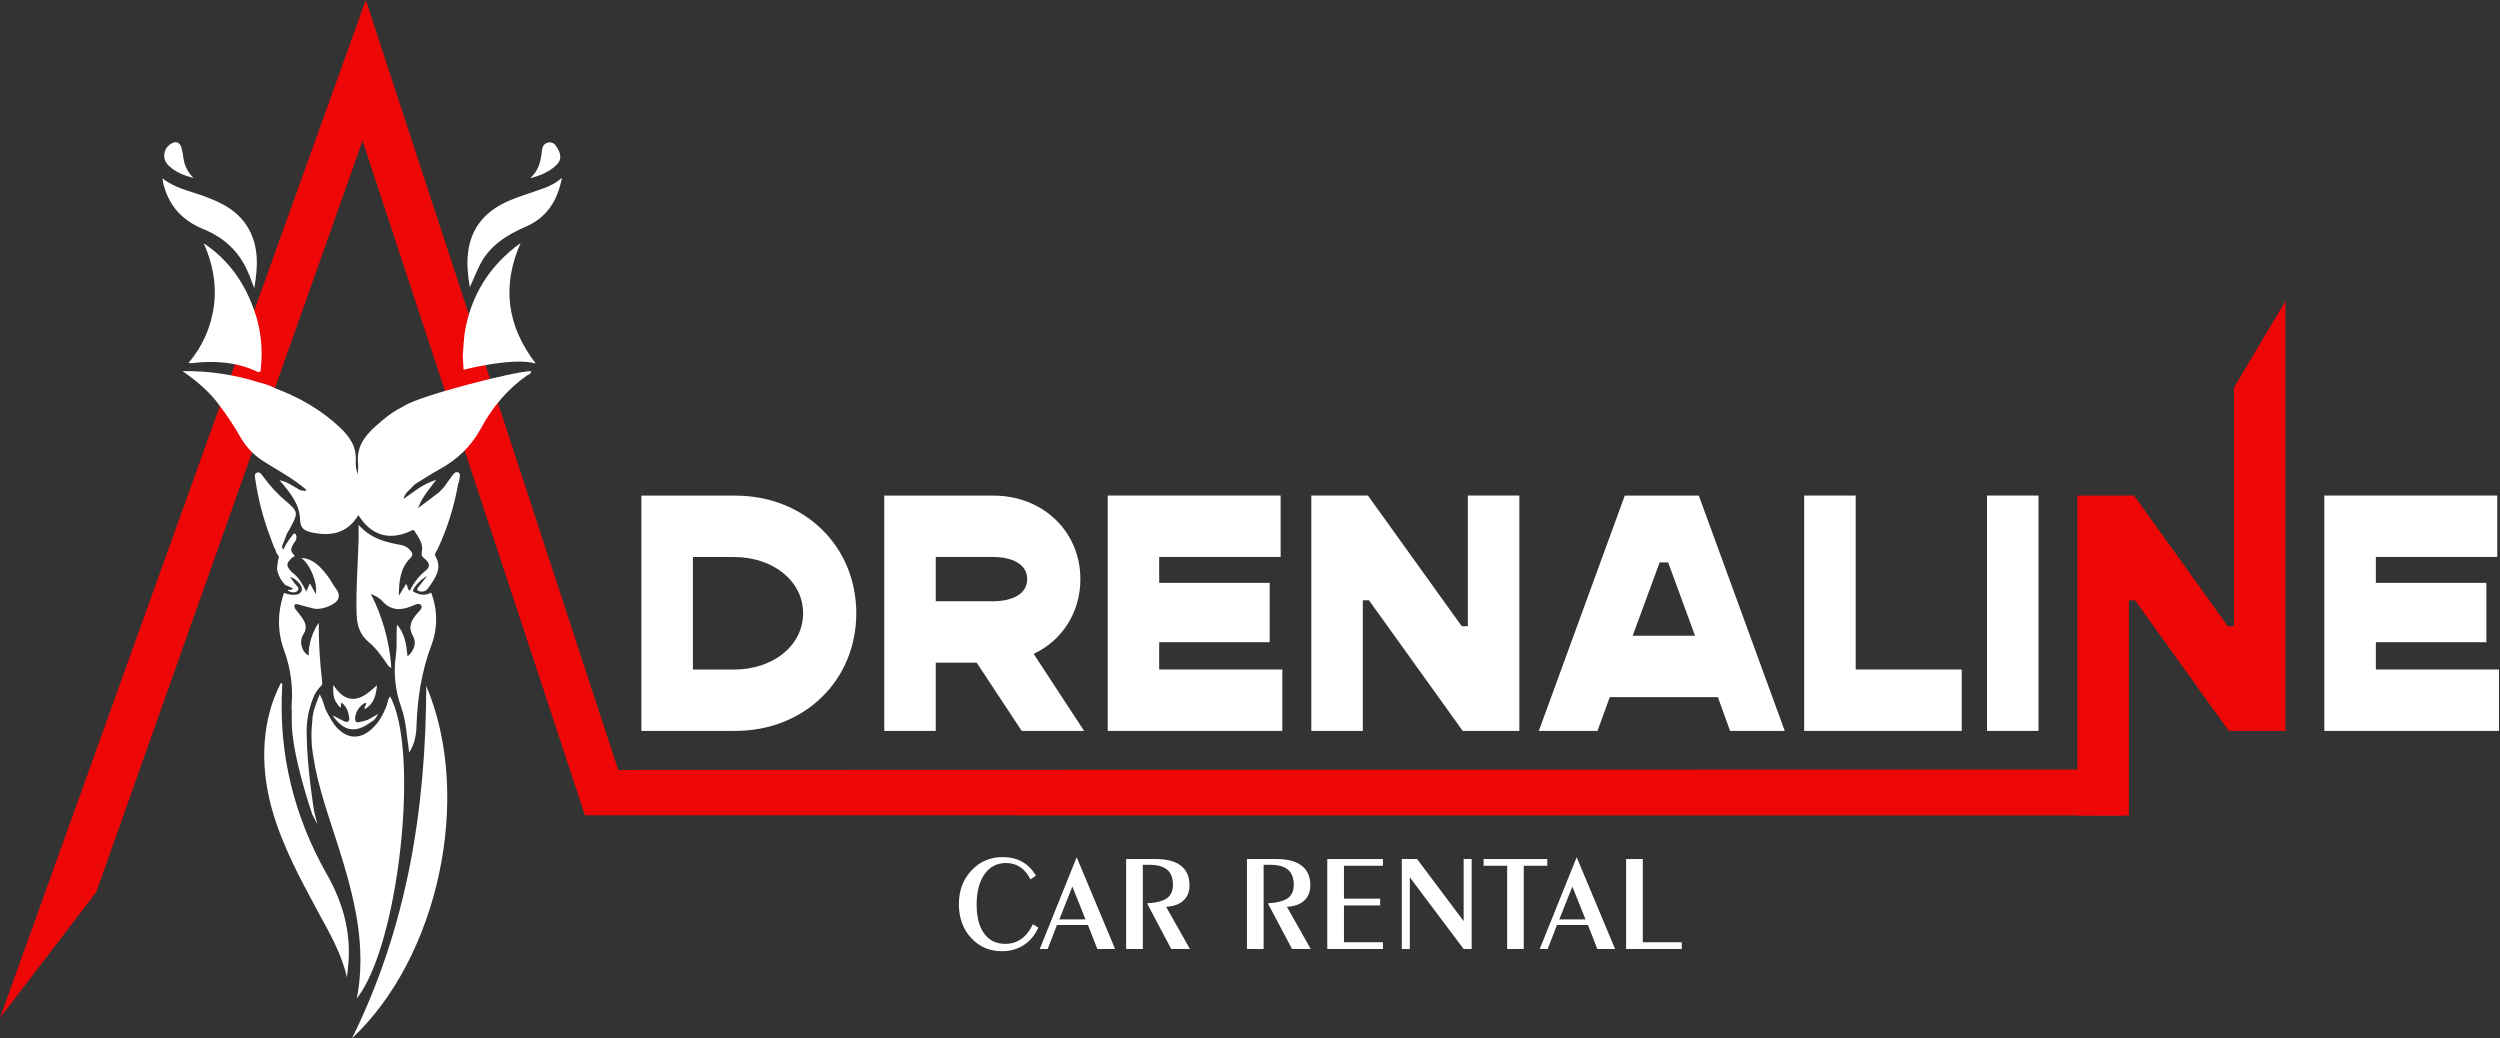
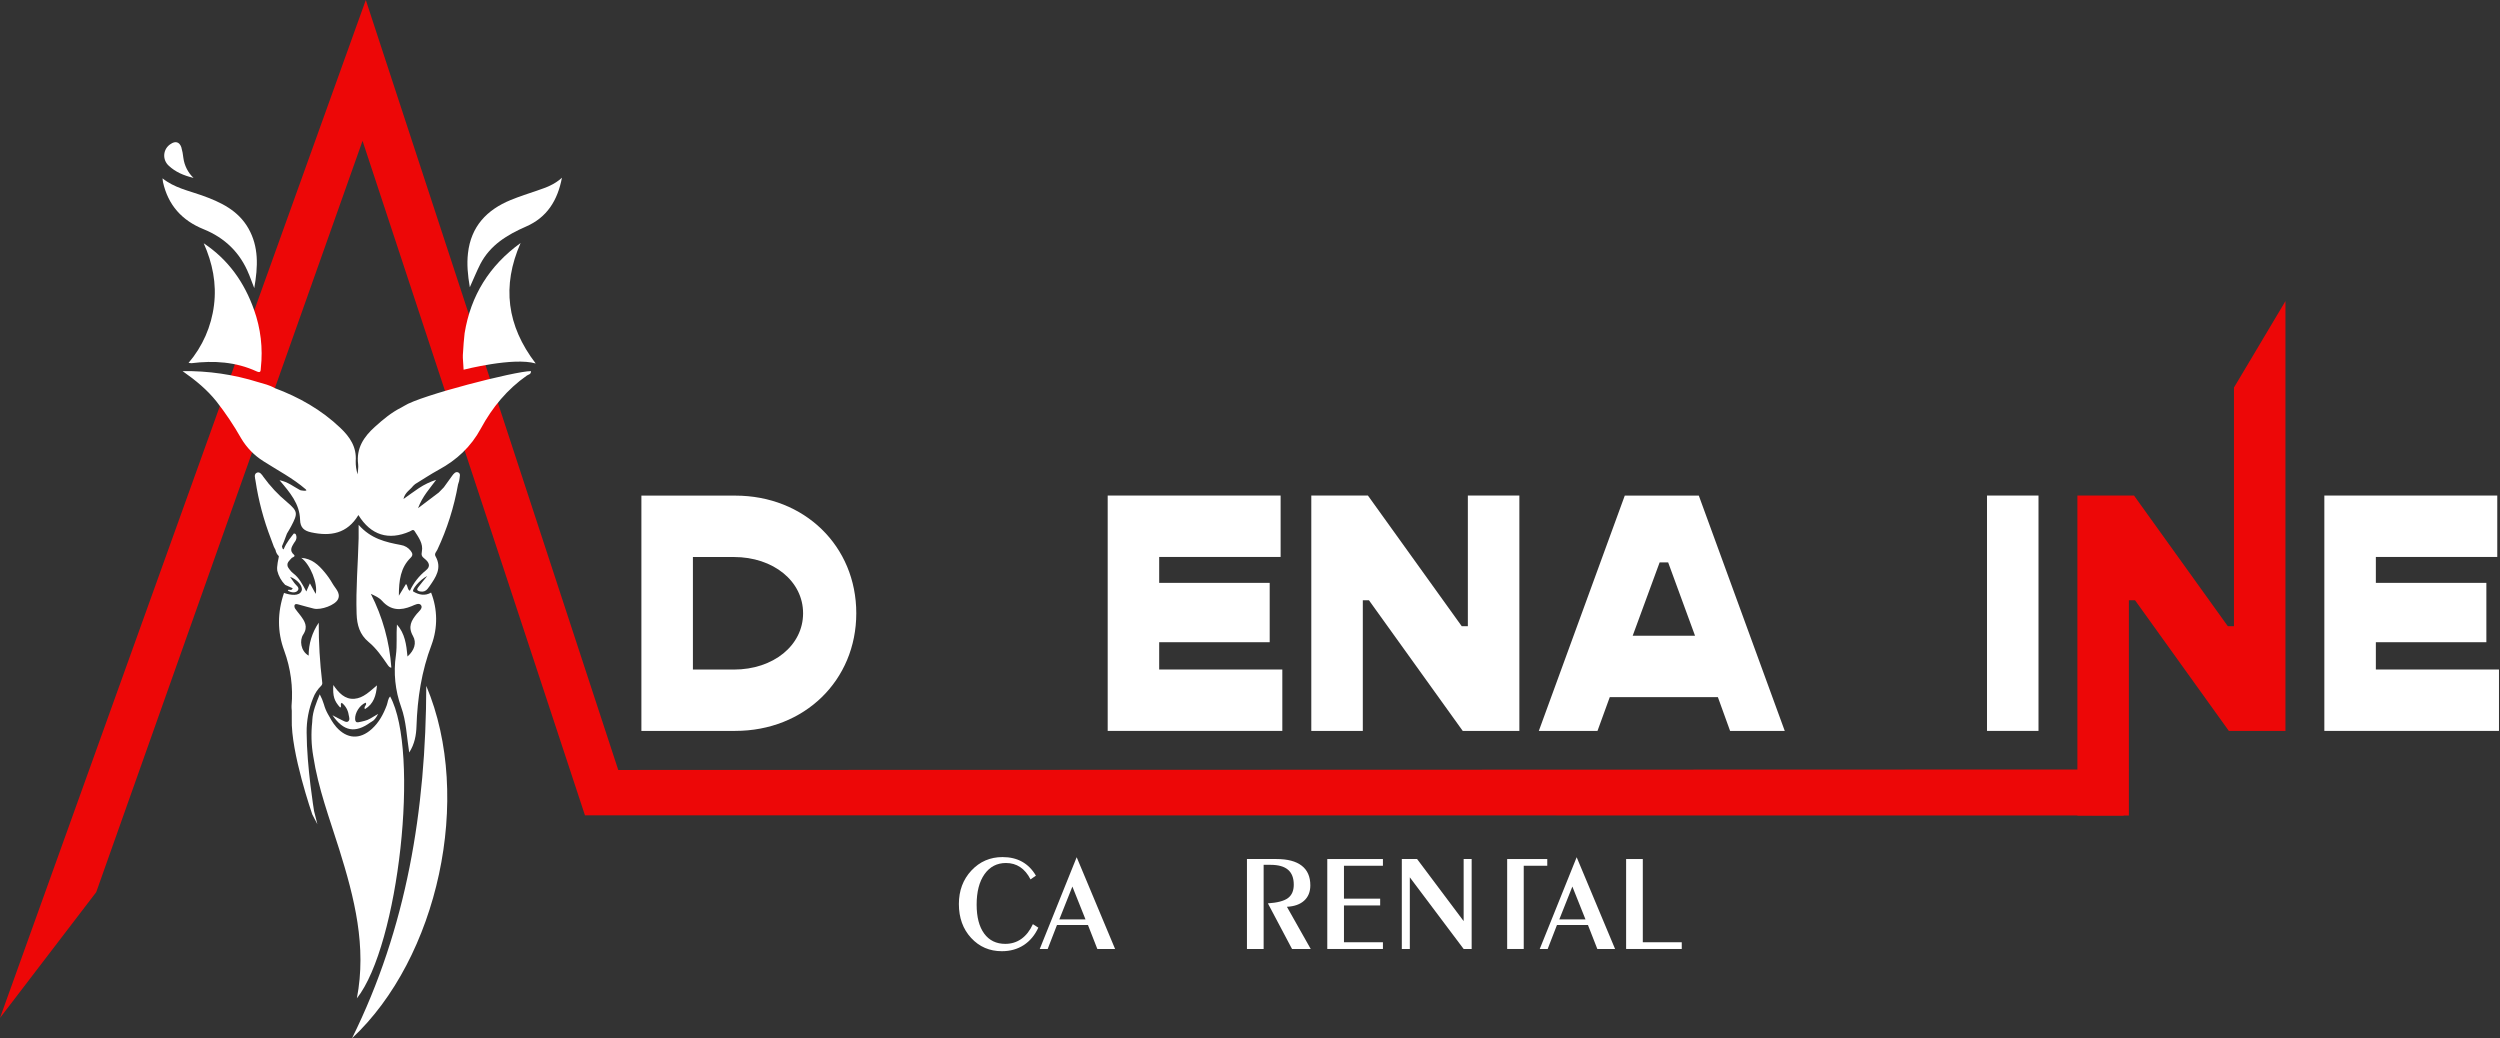
<svg xmlns="http://www.w3.org/2000/svg" width="183" height="76" viewBox="0 0 183 76" fill="none">
  <rect x="0" y="0" width="183" height="76" fill="#333333" stroke="none" />
  <path d="M62.68 44.888C62.68 49.806 58.885 53.502 53.817 53.502H46.95V36.279H53.817C58.885 36.279 62.68 39.973 62.68 44.892M58.786 44.892C58.786 42.545 56.613 40.773 53.717 40.773H50.721V49.012H53.717C56.613 49.012 58.786 47.242 58.786 44.892Z" fill="white" />
-   <path d="M71.494 48.508H68.498V53.502H64.728V36.279H72.717C76.337 36.279 79.084 38.9 79.084 42.395C79.084 44.842 77.735 46.89 75.664 47.863L79.358 53.504H74.79L71.494 48.508ZM68.498 44.014H72.618C74.24 44.014 75.189 43.414 75.189 42.391C75.189 41.368 74.24 40.769 72.618 40.769H68.498V44.014Z" fill="white" />
  <path d="M93.866 49.008V53.502H81.083V36.274H93.741V40.769H84.852V42.666H92.941V47.01H84.852V49.008H93.866Z" fill="white" />
  <path d="M95.987 36.274H100.132L106.998 45.837H107.447V36.274H111.217V53.502H107.072L100.207 43.939H99.758V53.502H95.987V36.274Z" fill="white" />
  <path d="M125.749 51.03H117.835L116.936 53.502H112.642L118.933 36.279H124.353L130.645 53.506H126.644L125.749 51.03ZM124.077 46.536L122.109 41.168H121.485L119.513 46.536H124.077Z" fill="white" />
-   <path d="M143.601 49.008V53.502H132.066V36.274H135.837V49.008H143.601Z" fill="white" />
  <path d="M149.218 36.274H145.449V53.502H149.218V36.274Z" fill="white" />
  <path d="M152.065 36.274H156.21L163.076 45.837H163.526V28.369L167.295 22.042V53.502H163.151L156.285 43.939H155.835V59.695H152.065V36.274Z" fill="#ED0707" />
  <path d="M182.925 49.008V53.502H170.142V36.274H182.8V40.769H173.912V42.666H182.002V47.01H173.912V49.008H182.925Z" fill="white" />
  <path d="M76.006 67.904C75.75 68.459 75.392 68.886 74.933 69.184C74.476 69.48 73.944 69.628 73.337 69.628C72.434 69.628 71.684 69.304 71.087 68.657C70.489 68.011 70.19 67.183 70.19 66.176C70.19 65.194 70.496 64.376 71.106 63.723C71.72 63.067 72.48 62.738 73.386 62.738C73.938 62.738 74.415 62.852 74.819 63.078C75.226 63.305 75.563 63.644 75.829 64.097L75.435 64.373C75.231 63.973 74.979 63.672 74.677 63.472C74.378 63.272 74.031 63.172 73.638 63.172C72.978 63.172 72.454 63.444 72.067 63.989C71.682 64.534 71.49 65.278 71.49 66.22C71.49 67.129 71.674 67.835 72.042 68.338C72.41 68.84 72.925 69.091 73.588 69.091C74.031 69.091 74.424 68.969 74.765 68.727C75.11 68.48 75.391 68.121 75.607 67.648L76.006 67.904Z" fill="white" />
  <path d="M77.543 67.298H79.458L78.498 64.895L77.543 67.298ZM76.11 69.465L78.813 62.748L81.625 69.465H80.325L79.64 67.712H77.37L76.691 69.465H76.11Z" fill="white" />
-   <path d="M82.433 69.465V62.881H84.59C85.407 62.881 86.024 63.044 86.441 63.369C86.861 63.694 87.072 64.173 87.072 64.807C87.072 65.279 86.922 65.652 86.623 65.924C86.328 66.197 85.906 66.348 85.358 66.377L87.101 69.465H85.732L83.964 66.126C84.657 66.08 85.146 65.952 85.432 65.742C85.717 65.529 85.86 65.201 85.86 64.757C85.86 64.268 85.719 63.904 85.437 63.664C85.154 63.424 84.728 63.305 84.156 63.305H83.654V69.465H82.433Z" fill="white" />
  <path d="M91.277 69.465V62.881H93.434C94.251 62.881 94.869 63.044 95.286 63.369C95.706 63.694 95.916 64.173 95.916 64.807C95.916 65.279 95.767 65.652 95.468 65.924C95.172 66.197 94.751 66.348 94.202 66.377L95.945 69.465H94.576L92.809 66.126C93.501 66.08 93.99 65.952 94.276 65.742C94.562 65.529 94.704 65.201 94.704 64.757C94.704 64.268 94.563 63.904 94.281 63.664C93.999 63.424 93.572 63.305 93.001 63.305H92.498V69.465H91.277Z" fill="white" />
  <path d="M97.157 69.465V62.881H101.23V63.373H98.378V65.782H101.028V66.279H98.378V68.973H101.23V69.465H97.157Z" fill="white" />
  <path d="M102.613 69.465V62.881H103.731L107.139 67.426V62.881H107.725V69.465H107.139L103.199 64.221V69.465H102.613Z" fill="white" />
-   <path d="M110.325 69.465V63.373H108.602V62.881H113.26V63.373H111.537V69.465H110.325Z" fill="white" />
+   <path d="M110.325 69.465V63.373V62.881H113.26V63.373H111.537V69.465H110.325Z" fill="white" />
  <path d="M114.142 67.298H116.057L115.097 64.895L114.142 67.298ZM112.709 69.465L115.412 62.748L118.224 69.465H116.924L116.239 67.712H113.969L113.29 69.465H112.709Z" fill="white" />
  <path d="M123.104 68.973V69.465H119.032V62.881H120.253V68.973H123.104Z" fill="white" />
  <path d="M7.043 65.307L0 74.513L26.777 0L45.256 56.362L155.786 56.327L155.448 59.695L42.819 59.681L26.538 10.31L7.043 65.307Z" fill="#ED0707" />
  <path d="M25.768 76C32.038 70.153 34.664 58.413 31.204 50.209C31.181 59.298 29.766 67.927 25.768 76Z" fill="white" />
  <path d="M18.779 27.183C19.119 27.34 19.073 27.114 19.094 26.928C19.254 25.49 19.083 24.035 18.594 22.674C17.885 20.669 16.713 19.006 14.912 17.807C15.559 19.258 15.863 20.759 15.665 22.334C15.473 23.897 14.825 25.368 13.802 26.564C13.873 26.577 13.945 26.585 14.017 26.586C15.654 26.384 17.255 26.483 18.779 27.182" fill="white" />
  <path d="M18.224 20.078C18.335 20.364 18.445 20.654 18.612 21.091C18.892 19.492 18.944 18.065 18.188 16.726C17.431 15.388 16.135 14.787 14.771 14.3C13.801 13.954 12.77 13.754 11.895 13.054C11.912 13.178 11.915 13.254 11.93 13.327C12.305 15.015 13.317 16.138 14.901 16.778C16.459 17.409 17.587 18.496 18.22 20.078" fill="white" />
  <path d="M39.345 13.943C38.689 14.164 38.027 14.377 37.385 14.64C35.636 15.358 34.474 16.573 34.255 18.544C34.166 19.335 34.236 20.118 34.391 21.025C34.687 20.371 34.903 19.831 35.165 19.319C35.889 17.932 37.135 17.182 38.503 16.585C40.03 15.921 40.816 14.688 41.134 13.008C40.581 13.521 39.961 13.729 39.341 13.943" fill="white" />
-   <path d="M40.87 10.97C40.713 10.679 40.538 10.354 40.137 10.431C39.669 10.523 39.684 10.948 39.634 11.309C39.547 11.912 39.412 12.494 38.806 13.045C39.627 12.831 40.229 12.557 40.73 12.083C41.077 11.751 41.083 11.366 40.87 10.97Z" fill="white" />
  <path d="M14.169 13.025C13.762 12.639 13.5 12.126 13.424 11.57C13.397 11.301 13.346 11.035 13.272 10.775C13.13 10.375 12.83 10.31 12.498 10.538C12.365 10.619 12.253 10.73 12.17 10.862C12.088 10.994 12.038 11.144 12.024 11.299C12.01 11.454 12.033 11.611 12.09 11.755C12.148 11.9 12.239 12.029 12.355 12.133C12.84 12.585 13.427 12.844 14.174 13.025" fill="white" />
  <path d="M28.564 50.974C28.388 51.154 28.392 51.403 28.314 51.615C28.067 52.279 27.742 52.887 27.208 53.367C26.341 54.152 25.397 54.095 24.622 53.224C24.361 52.93 24.179 52.585 23.991 52.249C23.87 52.03 23.775 51.797 23.709 51.555C23.634 51.301 23.532 51.056 23.405 50.823C23.141 51.476 22.9 52.054 22.863 52.687C22.854 52.739 22.852 52.791 22.855 52.844C22.762 53.676 22.786 54.517 22.928 55.341C23.287 57.699 24.126 59.92 24.834 62.177C25.94 65.717 26.855 69.286 26.122 73.079C29.191 69.207 30.753 54.989 28.555 50.974" fill="white" />
  <path d="M38.107 17.788C35.824 19.438 34.457 21.632 34.009 24.395C33.985 24.549 33.892 25.612 33.881 25.992C33.881 26.062 33.881 26.132 33.881 26.202C33.898 26.489 33.936 27.063 33.936 27.063C33.936 27.063 37.577 26.126 39.214 26.607C37.096 23.842 36.724 20.932 38.108 17.788" fill="white" />
  <path d="M21.541 42.668C21.652 42.842 21.964 42.999 21.8 43.221C21.651 43.416 21.348 43.388 21.107 43.257C21.088 43.247 21.082 43.213 21.071 43.192C21.175 43.116 21.341 43.279 21.426 43.06L20.873 42.812C20.591 42.526 20.392 42.169 20.297 41.779C20.297 41.755 20.286 41.653 20.285 41.628C20.282 41.549 20.288 41.47 20.302 41.392C20.316 41.138 20.412 40.822 20.412 40.71C20.282 40.589 20.196 40.428 20.167 40.253C20.128 40.177 20.088 40.102 20.048 40.025L19.827 39.427C19.298 38.06 18.921 36.64 18.704 35.19C18.673 34.995 18.569 34.715 18.794 34.606C19.018 34.498 19.171 34.746 19.286 34.911C19.781 35.596 20.361 36.215 21.012 36.754C21.814 37.441 21.808 37.575 21.318 38.515C21.221 38.702 21.108 38.88 21.002 39.063C20.926 39.261 20.85 39.458 20.78 39.655L20.64 39.986C20.674 40.065 20.648 40.178 20.762 40.213C20.968 39.687 21.377 39.228 21.505 39.056C21.529 39.052 21.553 39.053 21.576 39.059C21.6 39.065 21.622 39.076 21.64 39.092C21.769 39.342 21.681 39.557 21.516 39.755C21.345 40.037 21.172 40.308 21.516 40.606C21.637 40.711 21.478 40.788 21.372 40.827C21.275 40.924 21.184 41.027 21.1 41.136C21.057 41.2 21.036 41.276 21.038 41.353C21.04 41.43 21.065 41.505 21.111 41.567L21.215 41.711C21.286 41.808 21.37 41.894 21.465 41.968C21.893 42.293 22.135 42.758 22.422 43.295L22.685 42.699L23.109 43.473C23.282 42.73 22.717 41.323 22.052 40.834C22.827 40.888 23.318 41.352 23.758 41.881C23.979 42.144 24.176 42.427 24.346 42.725C24.544 43.075 24.946 43.407 24.748 43.851C24.55 44.296 23.497 44.673 22.971 44.55C22.594 44.462 22.226 44.348 21.853 44.249C21.743 44.222 21.605 44.173 21.555 44.316C21.548 44.362 21.551 44.409 21.563 44.454C21.575 44.499 21.596 44.542 21.624 44.579C21.735 44.739 21.864 44.883 21.981 45.038C22.303 45.468 22.575 45.874 22.193 46.453C21.921 46.863 22 47.655 22.594 47.993C22.589 47.134 22.846 46.292 23.331 45.582C23.326 47.036 23.411 48.488 23.584 49.931C23.596 49.978 23.595 50.028 23.582 50.075C23.57 50.121 23.545 50.164 23.511 50.199C23.246 50.456 23.042 50.769 22.914 51.116C22.594 51.914 22.435 52.767 22.446 53.627C22.456 56.131 22.988 59.36 22.988 59.36L23.233 60.335L22.86 59.617C22.86 59.617 21.278 55.077 21.358 52.617C21.358 52.42 21.358 52.223 21.358 52.026C21.345 51.911 21.339 51.794 21.341 51.678C21.464 50.305 21.28 48.921 20.804 47.627C20.291 46.251 20.304 44.813 20.789 43.403C21.259 43.566 21.912 43.666 22.078 43.245C22.207 42.913 21.736 42.394 21.23 42.225L21.541 42.668Z" fill="white" />
  <path d="M26.71 51.911C27.354 51.524 27.533 50.916 27.595 50.168C27.061 50.611 26.591 51.102 25.936 51.151C25.248 51.203 24.794 50.722 24.399 50.142C24.351 50.967 24.462 51.313 24.902 51.792C25.054 51.716 24.854 51.534 25.019 51.447C25.292 51.663 25.471 51.975 25.521 52.319C25.552 52.484 25.639 52.697 25.48 52.812C25.354 52.902 25.182 52.784 25.044 52.72C24.836 52.625 24.636 52.511 24.335 52.354C25.161 53.55 26.001 53.681 27.1 52.892C27.136 52.867 27.172 52.844 27.211 52.824C27.387 52.731 27.513 52.573 27.681 52.257L27.095 52.602C26.968 52.676 26.831 52.732 26.688 52.767C26.535 52.806 26.384 52.844 26.229 52.87C26.074 52.897 26.001 52.812 25.994 52.635C25.975 52.18 26.326 51.615 26.768 51.434C26.901 51.603 26.585 51.712 26.713 51.911" fill="white" />
  <path d="M31.44 42.915C31.901 42.252 32.37 41.588 31.882 40.723C31.772 40.534 31.94 40.391 32.011 40.246C32.726 38.726 33.237 37.117 33.529 35.461C33.539 35.429 33.55 35.396 33.56 35.362C33.596 35.271 33.619 35.176 33.629 35.079C33.639 34.902 33.755 34.657 33.518 34.572C33.342 34.509 33.205 34.683 33.102 34.821C32.892 35.103 32.69 35.39 32.486 35.675L32.12 36.051L30.6 37.2C30.932 36.315 31.451 35.777 31.927 35.124C31.483 35.266 31.06 35.469 30.671 35.726C30.304 35.972 29.948 36.235 29.533 36.528C29.643 36.038 30.023 35.864 30.241 35.568L30.388 35.436C30.963 35.085 31.524 34.709 32.114 34.387C33.434 33.67 34.474 32.709 35.206 31.353C36.032 29.827 37.128 28.494 38.571 27.488C38.681 27.412 38.885 27.406 38.865 27.165C37.729 27.165 30.758 28.949 29.59 29.709L29.369 29.835C28.647 30.194 28.035 30.71 27.44 31.246C26.63 31.974 26.066 32.812 26.216 33.984C26.245 34.225 26.192 34.477 26.178 34.724C26.079 34.41 26.032 34.082 26.038 33.752C26.115 32.718 25.61 31.983 24.912 31.319C23.518 29.992 21.887 29.072 20.102 28.406C19.733 28.184 19.314 28.097 18.908 27.975C17.115 27.412 15.243 27.138 13.364 27.166C14.359 27.864 15.164 28.538 15.831 29.369C16.503 30.224 17.11 31.129 17.646 32.076C18.048 32.762 18.611 33.341 19.286 33.763C20.328 34.433 21.437 35.001 22.383 35.821C22.585 35.997 22.011 35.898 21.975 35.88C21.504 35.633 21.081 35.272 20.461 35.152C21.219 36.043 21.937 36.878 21.965 38.044C21.979 38.626 22.261 38.856 22.782 38.969C24.196 39.275 25.417 39.066 26.235 37.701C27.143 39.177 28.447 39.582 29.995 38.903C30.113 38.85 30.241 38.71 30.347 38.874C30.639 39.331 30.992 39.796 30.881 40.368C30.827 40.647 30.881 40.74 31.077 40.895C31.371 41.128 31.579 41.437 31.172 41.755C30.674 42.155 30.274 42.665 30.005 43.245C29.811 43.153 29.871 42.913 29.72 42.747L29.197 43.608C29.197 42.476 29.324 41.549 30.06 40.826C30.25 40.64 30.193 40.494 30.066 40.323C29.887 40.089 29.624 39.934 29.333 39.891C28.227 39.683 27.148 39.439 26.252 38.418C26.252 38.869 26.258 39.135 26.252 39.4C26.208 41.248 26.039 43.09 26.104 44.941C26.133 45.752 26.325 46.449 26.989 46.999C27.542 47.456 27.954 48.054 28.361 48.647C28.423 48.737 28.52 48.884 28.647 48.868C28.514 46.986 28.003 45.149 27.145 43.468C27.448 43.612 27.758 43.747 27.961 43.977C28.602 44.701 29.324 44.707 30.145 44.367C30.351 44.28 30.685 44.088 30.827 44.308C30.968 44.528 30.661 44.751 30.508 44.936C30.109 45.425 29.845 45.874 30.23 46.554C30.512 47.051 30.34 47.6 29.829 48.057C29.745 47.172 29.639 46.37 29.055 45.715C28.999 46.473 29.08 47.234 28.98 47.969C28.793 49.247 28.926 50.551 29.368 51.764C29.74 52.796 29.77 53.928 29.954 55.083C30.356 54.461 30.466 53.802 30.487 53.163C30.555 51.112 30.856 49.131 31.593 47.191C32.048 45.958 32.035 44.6 31.556 43.377C31.108 43.642 30.658 43.539 30.257 43.303C30.099 43.209 30.7 42.449 31.276 42.161C31.017 42.481 30.834 42.693 30.666 42.921C30.587 43.032 30.418 43.18 30.68 43.277L30.791 43.299C30.884 43.318 30.98 43.309 31.069 43.276C31.158 43.242 31.236 43.184 31.294 43.109L31.44 42.915Z" fill="white" />
-   <path d="M20.655 50.216C20.655 50.137 20.712 50.017 20.561 49.995C19.207 52.587 18.972 55.887 19.897 59.197C20.646 61.879 21.964 64.299 23.271 66.727C24.097 68.262 24.998 69.767 25.396 71.546C25.432 71.2 25.477 70.853 25.506 70.505C25.691 68.172 25.074 66.02 23.94 64.024C21.507 59.737 20.375 55.15 20.657 50.214" fill="white" />
</svg>